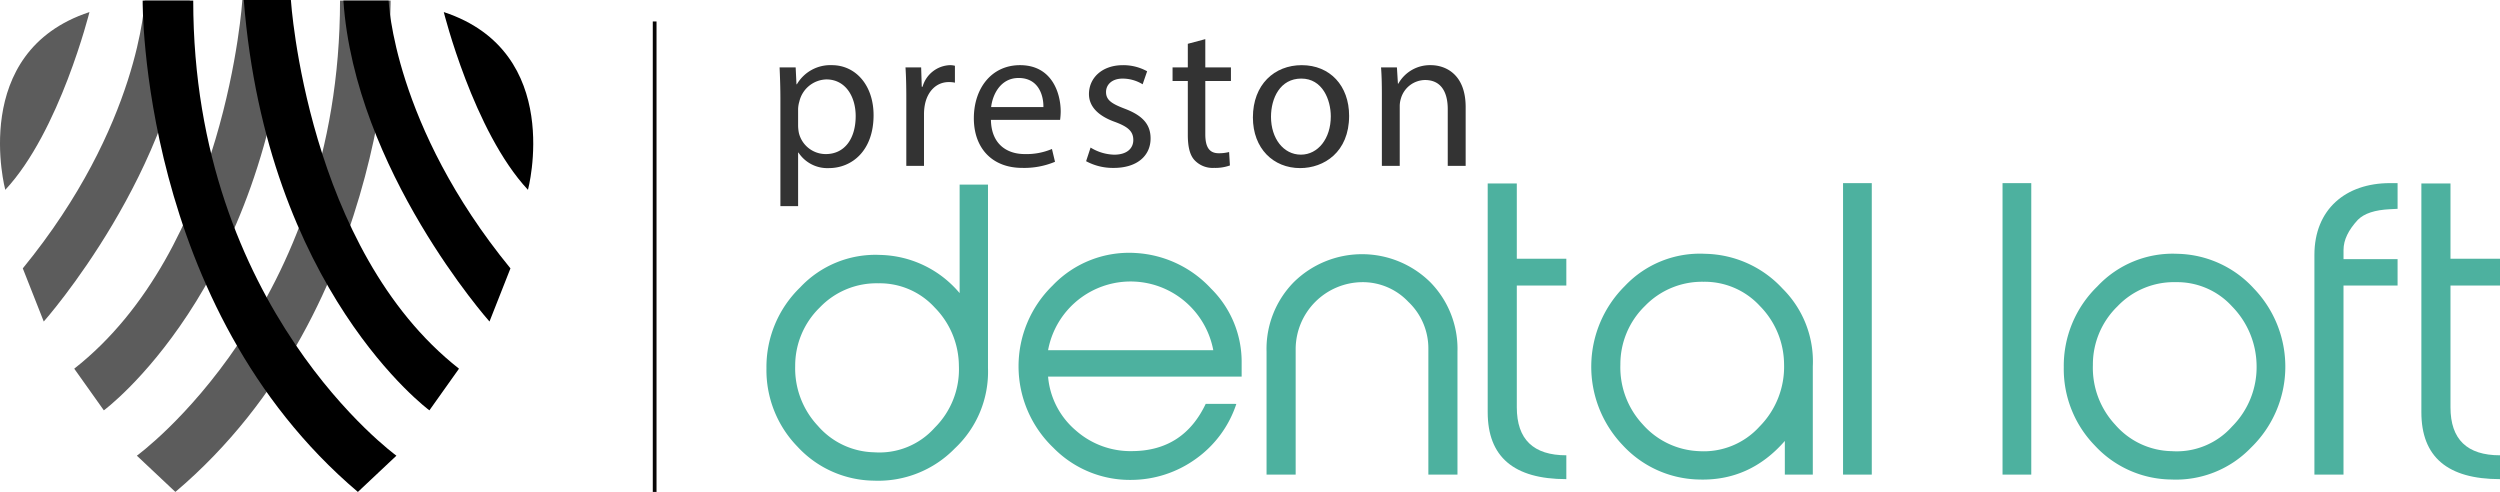
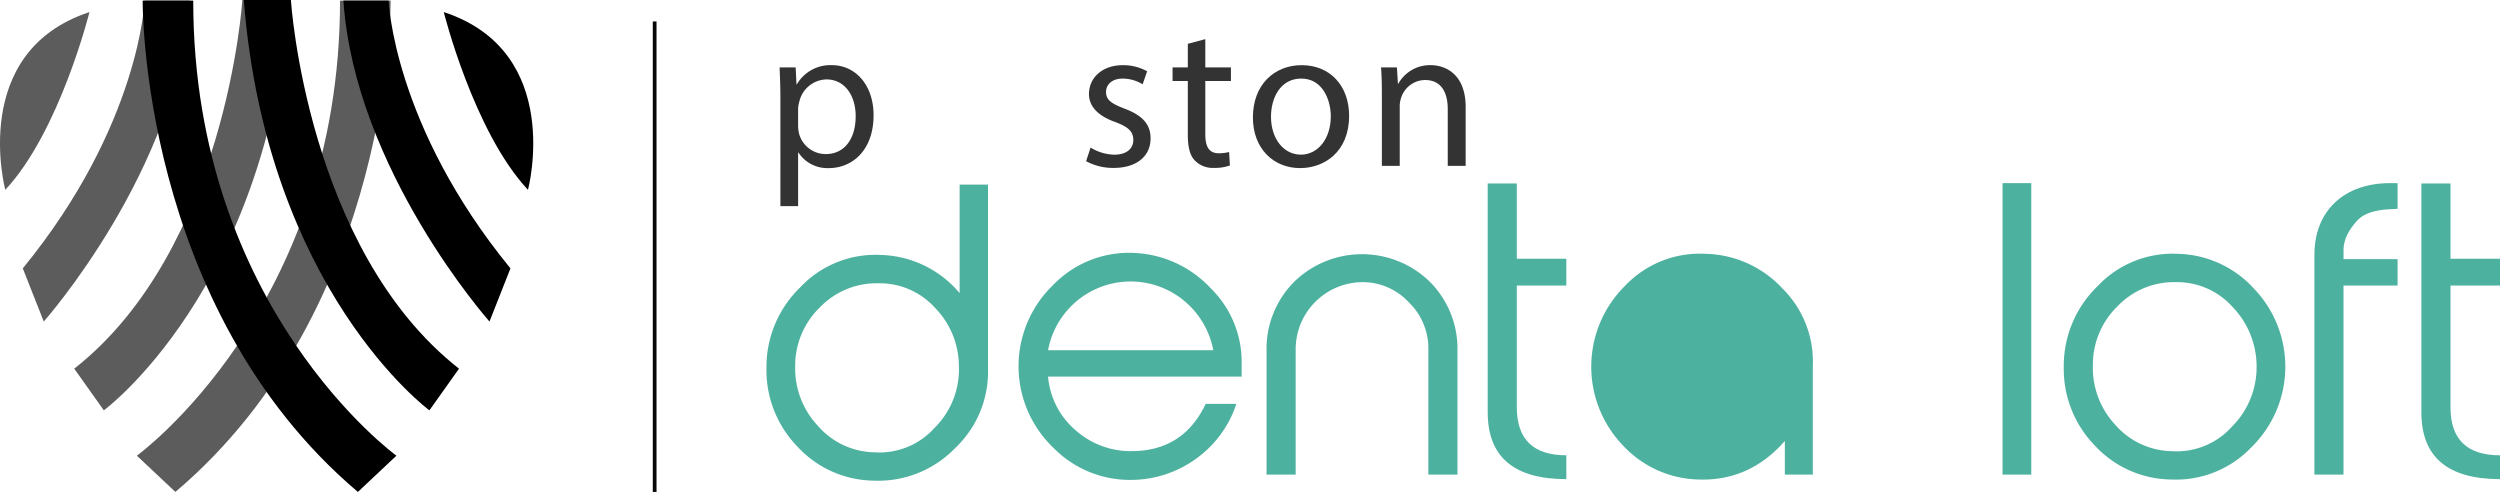
<svg xmlns="http://www.w3.org/2000/svg" width="500.92" height="98.568" viewBox="0 0 500.92 98.568">
  <g id="Group_6" data-name="Group 6" transform="translate(-78.531 -93.296)" style="isolation: isolate">
    <line id="Line_1" data-name="Line 1" y2="94.272" transform="translate(209.703 97.591)" fill="none" stroke="#070606" stroke-miterlimit="10" stroke-width="0.75" />
    <g id="Group_1" data-name="Group 1" transform="translate(232.103 129.987)">
      <path id="Path_1" data-name="Path 1" d="M233.419,156.654a21.07,21.07,0,0,1-6.666,16.134,21.408,21.408,0,0,1-16.211,6.439,21.132,21.132,0,0,1-15.3-6.818,21.967,21.967,0,0,1-6.211-15.68,22.2,22.2,0,0,1,6.741-16.211A20.67,20.67,0,0,1,211.831,134a21.376,21.376,0,0,1,15.906,7.651V119.914h5.682Zm-22.8,16.892a14.839,14.839,0,0,0,12.121-4.924,16.479,16.479,0,0,0,4.848-12.424,16.772,16.772,0,0,0-4.848-11.665,14.9,14.9,0,0,0-11.287-4.848,15.723,15.723,0,0,0-11.741,4.848,16.263,16.263,0,0,0-4.924,11.741,16.817,16.817,0,0,0,4.545,11.969A15.354,15.354,0,0,0,210.618,173.545Z" transform="translate(-189.03 -119.611)" fill="#4db19f" />
      <path id="Path_2" data-name="Path 2" d="M269.014,160.015a21.911,21.911,0,0,1-8.18,11.06,22.268,22.268,0,0,1-12.8,4.167A21.459,21.459,0,0,1,232.35,168.8a22.586,22.586,0,0,1-.151-32.5,21.164,21.164,0,0,1,16.742-6.515,22.286,22.286,0,0,1,15,7.121,20.634,20.634,0,0,1,6.136,14.544v3.1H231.29a15.9,15.9,0,0,0,5.53,10.757,16.548,16.548,0,0,0,11.438,4.165c6.818-.075,11.666-3.256,14.619-9.469Zm-4.62-10.756a16.9,16.9,0,0,0-5.682-9.772,16.815,16.815,0,0,0-27.422,9.772Z" transform="translate(-174.862 -115.777)" fill="#4db19f" />
      <path id="Path_3" data-name="Path 3" d="M299.383,174.106h-5.832V148.881a12.843,12.843,0,0,0-4.015-9.394,12.558,12.558,0,0,0-9.241-3.939,13.449,13.449,0,0,0-13.332,13.332v25.225H261.13V149.486a19.074,19.074,0,0,1,5.455-13.938,19.477,19.477,0,0,1,27.344,0,19.073,19.073,0,0,1,5.454,13.938Z" transform="translate(-160.925 -115.702)" fill="#4db19f" />
      <path id="Path_4" data-name="Path 4" d="M308.767,178.987c-10.531,0-15.755-4.47-15.755-13.407V119.751h5.832v15.074h9.923V140.2h-9.923v24.391c0,6.439,3.333,9.62,9.923,9.62Z" transform="translate(-148.497 -119.675)" fill="#4db19f" />
-       <path id="Path_5" data-name="Path 5" d="M352.333,174.132h-5.605V167.39q-7.044,8.068-17.271,7.726a21.334,21.334,0,0,1-15.227-6.893,22.777,22.777,0,0,1,.456-31.891,20.659,20.659,0,0,1,16.134-6.439,21.626,21.626,0,0,1,15.453,6.97,20.583,20.583,0,0,1,6.06,15.6v21.666Zm-38.556-22.044a16.741,16.741,0,0,0,4.467,11.969,15.855,15.855,0,0,0,11.288,5.377,15.071,15.071,0,0,0,12.119-4.923,17.006,17.006,0,0,0,4.924-12.5,16.768,16.768,0,0,0-4.848-11.666,15.018,15.018,0,0,0-11.287-4.849,15.89,15.89,0,0,0-11.74,4.849A16.253,16.253,0,0,0,313.777,152.088Z" transform="translate(-142.677 -115.728)" fill="#4db19f" />
-       <path id="Path_6" data-name="Path 6" d="M350,178.1h-5.757V119.7H350Z" transform="translate(-128.528 -119.696)" fill="#4db19f" />
+       <path id="Path_5" data-name="Path 5" d="M352.333,174.132h-5.605V167.39q-7.044,8.068-17.271,7.726a21.334,21.334,0,0,1-15.227-6.893,22.777,22.777,0,0,1,.456-31.891,20.659,20.659,0,0,1,16.134-6.439,21.626,21.626,0,0,1,15.453,6.97,20.583,20.583,0,0,1,6.06,15.6v21.666Zm-38.556-22.044A16.253,16.253,0,0,0,313.777,152.088Z" transform="translate(-142.677 -115.728)" fill="#4db19f" />
      <path id="Path_7" data-name="Path 7" d="M372.994,178.1h-5.758V119.7h5.758Z" transform="translate(-119.564 -119.696)" fill="#4db19f" />
      <path id="Path_8" data-name="Path 8" d="M413.636,168.676a20.861,20.861,0,0,1-16.059,6.439,21.139,21.139,0,0,1-15.3-6.817,21.969,21.969,0,0,1-6.211-15.68,22.2,22.2,0,0,1,6.741-16.211,20.674,20.674,0,0,1,16.062-6.515,21.293,21.293,0,0,1,15.3,6.97,22.594,22.594,0,0,1-.531,31.814Zm-15.983.757a14.841,14.841,0,0,0,12.119-4.923,16.836,16.836,0,0,0,4.924-12.423,17.189,17.189,0,0,0-4.924-11.666,14.864,14.864,0,0,0-11.21-4.848,15.615,15.615,0,0,0-11.742,4.848,16.245,16.245,0,0,0-4.921,11.742,16.733,16.733,0,0,0,4.468,11.968A15.352,15.352,0,0,0,397.653,169.434Z" transform="translate(-116.123 -115.728)" fill="#4db19f" />
      <path id="Path_9" data-name="Path 9" d="M418.029,178.1H412.2V134.089c0-9.166,6.287-14.393,15.15-14.393h1.516v5.151l-1.516.076c-3.03.151-5.149.833-6.439,2.121-1.892,2.046-2.877,4.015-2.877,6.06v1.818h10.832v5.3H418.029Z" transform="translate(-102.038 -119.696)" fill="#4db19f" />
      <path id="Path_10" data-name="Path 10" d="M443.374,178.987c-10.529,0-15.755-4.47-15.755-13.407V119.751h5.833v15.074h9.922V140.2h-9.922v24.391c0,6.439,3.331,9.62,9.922,9.62Z" transform="translate(-96.026 -119.675)" fill="#4db19f" />
    </g>
    <g id="Group_2" data-name="Group 2" transform="translate(234.736 101.136)" opacity="0.8" style="mix-blend-mode: overlay;isolation: isolate">
      <path id="Path_11" data-name="Path 11" d="M191.087,109.579c0-2.527-.082-4.566-.163-6.44h3.22l.163,3.383h.082a7.756,7.756,0,0,1,7.01-3.832c4.77,0,8.356,4.036,8.356,10.027,0,7.092-4.32,10.6-8.967,10.6a6.919,6.919,0,0,1-6.073-3.1h-.081v10.72h-3.547Zm3.547,5.258a8.045,8.045,0,0,0,.163,1.468,5.534,5.534,0,0,0,5.38,4.2c3.791,0,5.993-3.1,5.993-7.62,0-3.954-2.081-7.338-5.871-7.338a5.723,5.723,0,0,0-5.42,4.443,5.822,5.822,0,0,0-.245,1.468Z" transform="translate(-190.924 -97.474)" />
-       <path id="Path_12" data-name="Path 12" d="M209.239,109.293c0-2.322-.042-4.32-.164-6.154h3.138l.122,3.872h.164a5.919,5.919,0,0,1,5.462-4.321,3.921,3.921,0,0,1,1.019.122V106.2a5.45,5.45,0,0,0-1.223-.121c-2.527,0-4.321,1.915-4.81,4.606a10.191,10.191,0,0,0-.163,1.671v10.517h-3.545Z" transform="translate(-183.849 -97.474)" />
-       <path id="Path_13" data-name="Path 13" d="M222.353,113.656c.082,4.849,3.18,6.846,6.766,6.846a12.962,12.962,0,0,0,5.462-1.019l.612,2.568a15.971,15.971,0,0,1-6.563,1.223c-6.072,0-9.7-3.994-9.7-9.945s3.507-10.639,9.253-10.639c6.439,0,8.151,5.666,8.151,9.294a13.382,13.382,0,0,1-.122,1.672Zm10.515-2.568c.042-2.283-.937-5.829-4.973-5.829-3.627,0-5.217,3.342-5.5,5.829Z" transform="translate(-180.008 -97.474)" />
      <path id="Path_14" data-name="Path 14" d="M236.011,119.2a9.408,9.408,0,0,0,4.728,1.427c2.609,0,3.832-1.305,3.832-2.935,0-1.712-1.019-2.649-3.669-3.627-3.545-1.263-5.217-3.22-5.217-5.584,0-3.18,2.568-5.789,6.807-5.789a9.851,9.851,0,0,1,4.85,1.223l-.9,2.609a7.677,7.677,0,0,0-4.035-1.141c-2.121,0-3.3,1.223-3.3,2.691,0,1.63,1.181,2.364,3.75,3.341,3.424,1.305,5.177,3.017,5.177,5.953,0,3.463-2.691,5.909-7.378,5.909a11.241,11.241,0,0,1-5.543-1.345Z" transform="translate(-173.698 -97.474)" />
      <path id="Path_15" data-name="Path 15" d="M254.139,98.937V104.6h5.137v2.731h-5.137V117.97c0,2.446.694,3.832,2.691,3.832a7.959,7.959,0,0,0,2.078-.245l.164,2.691a8.782,8.782,0,0,1-3.178.489,4.972,4.972,0,0,1-3.873-1.508c-1.019-1.06-1.386-2.813-1.386-5.137v-10.76h-3.056V104.6h3.056V99.874Z" transform="translate(-168.84 -98.937)" />
      <path id="Path_16" data-name="Path 16" d="M278.44,112.84c0,7.3-5.055,10.475-9.823,10.475-5.34,0-9.456-3.912-9.456-10.148,0-6.6,4.321-10.476,9.781-10.476C274.607,102.69,278.44,106.807,278.44,112.84Zm-15.652.2c0,4.321,2.488,7.581,5.991,7.581,3.423,0,5.991-3.22,5.991-7.663,0-3.342-1.671-7.581-5.909-7.581S262.788,109.293,262.788,113.044Z" transform="translate(-164.325 -97.474)" />
      <path id="Path_17" data-name="Path 17" d="M277.8,108.479c0-2.037-.04-3.709-.164-5.34h3.18l.2,3.26h.083a7.252,7.252,0,0,1,6.52-3.709c2.731,0,6.971,1.632,6.971,8.4v11.78H291V111.494c0-3.178-1.183-5.827-4.564-5.827a5.1,5.1,0,0,0-4.81,3.668,5.167,5.167,0,0,0-.245,1.671v11.862H277.8Z" transform="translate(-157.123 -97.474)" />
    </g>
    <g id="Group_5" data-name="Group 5" transform="translate(78.531 93.296)">
      <g id="Group_3" data-name="Group 3" transform="translate(28.581)">
        <path id="Path_18" data-name="Path 18" d="M99.1,93.378s-.635,61.375,43.122,98.454l7.72-7.263s-40.71-29.471-40.71-91.191Z" transform="translate(-99.096 -93.264)" />
        <path id="Path_19" data-name="Path 19" d="M113.676,93.3h9.441s3.167,49.916,33.681,73.867l-5.93,8.349S118.282,151.521,113.676,93.3Z" transform="translate(-93.412 -93.296)" />
        <path id="Path_20" data-name="Path 20" d="M128.038,93.378H137.1s.921,24.951,24.411,53.659l-4.2,10.651S130.34,127.31,128.038,93.378Z" transform="translate(-87.814 -93.264)" />
        <path id="Path_21" data-name="Path 21" d="M142.51,95.036s5.966,23.951,16.869,35.619C159.379,130.655,166.766,103.019,142.51,95.036Z" transform="translate(-82.172 -92.618)" />
      </g>
      <g id="Group_4" data-name="Group 4" opacity="0.8" style="mix-blend-mode: overlay;isolation: isolate">
        <path id="Path_22" data-name="Path 22" d="M149.105,93.378s.634,61.375-43.124,98.454l-7.719-7.263s40.709-29.471,40.709-91.191Z" transform="translate(-70.84 -93.264)" opacity="0.8" style="mix-blend-mode: overlay;isolation: isolate" />
        <path id="Path_23" data-name="Path 23" d="M132.36,93.3h-9.442s-3.167,49.916-33.683,73.867l5.932,8.349S127.755,151.521,132.36,93.3Z" transform="translate(-74.359 -93.296)" opacity="0.8" style="mix-blend-mode: overlay;isolation: isolate" />
        <path id="Path_24" data-name="Path 24" d="M115.29,93.378h-9.06s-.92,24.951-24.412,53.659l4.2,10.651S112.986,127.31,115.29,93.378Z" transform="translate(-77.25 -93.264)" opacity="0.8" style="mix-blend-mode: overlay;isolation: isolate" />
        <path id="Path_25" data-name="Path 25" d="M96.458,95.036S90.49,118.987,79.59,130.655C79.59,130.655,72.2,103.019,96.458,95.036Z" transform="translate(-78.531 -92.618)" opacity="0.8" style="mix-blend-mode: overlay;isolation: isolate" />
      </g>
    </g>
  </g>
</svg>